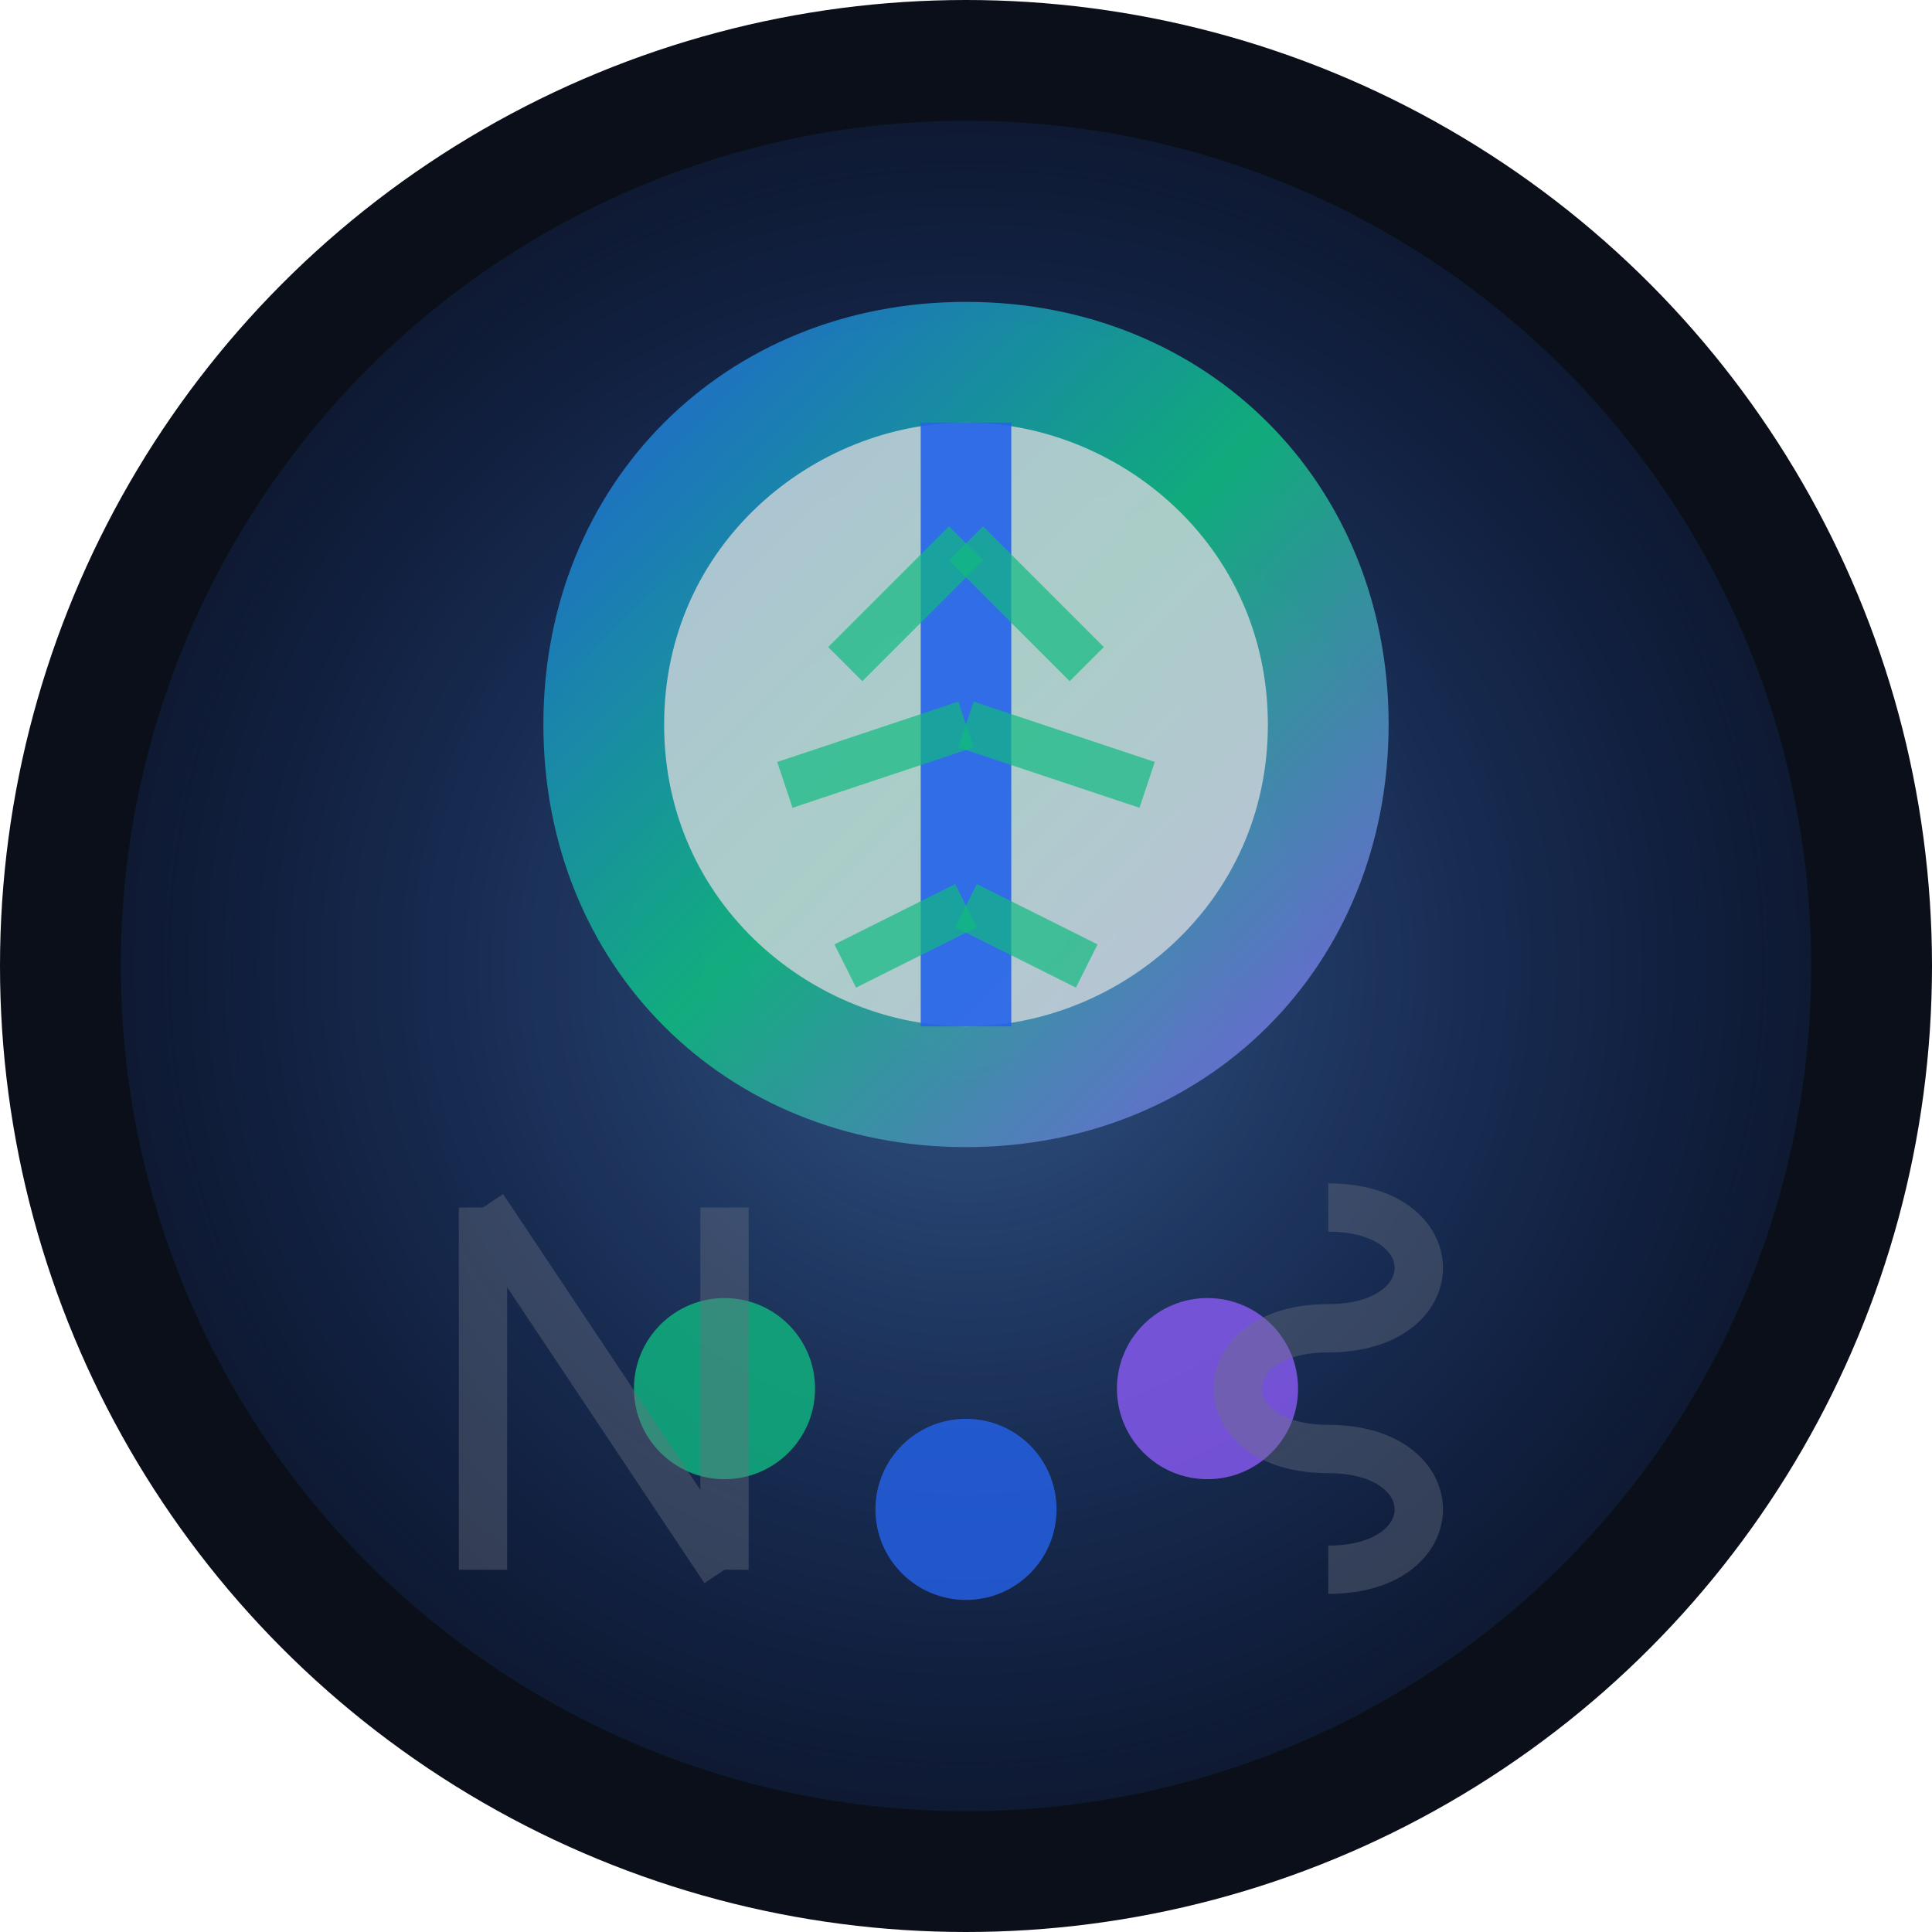
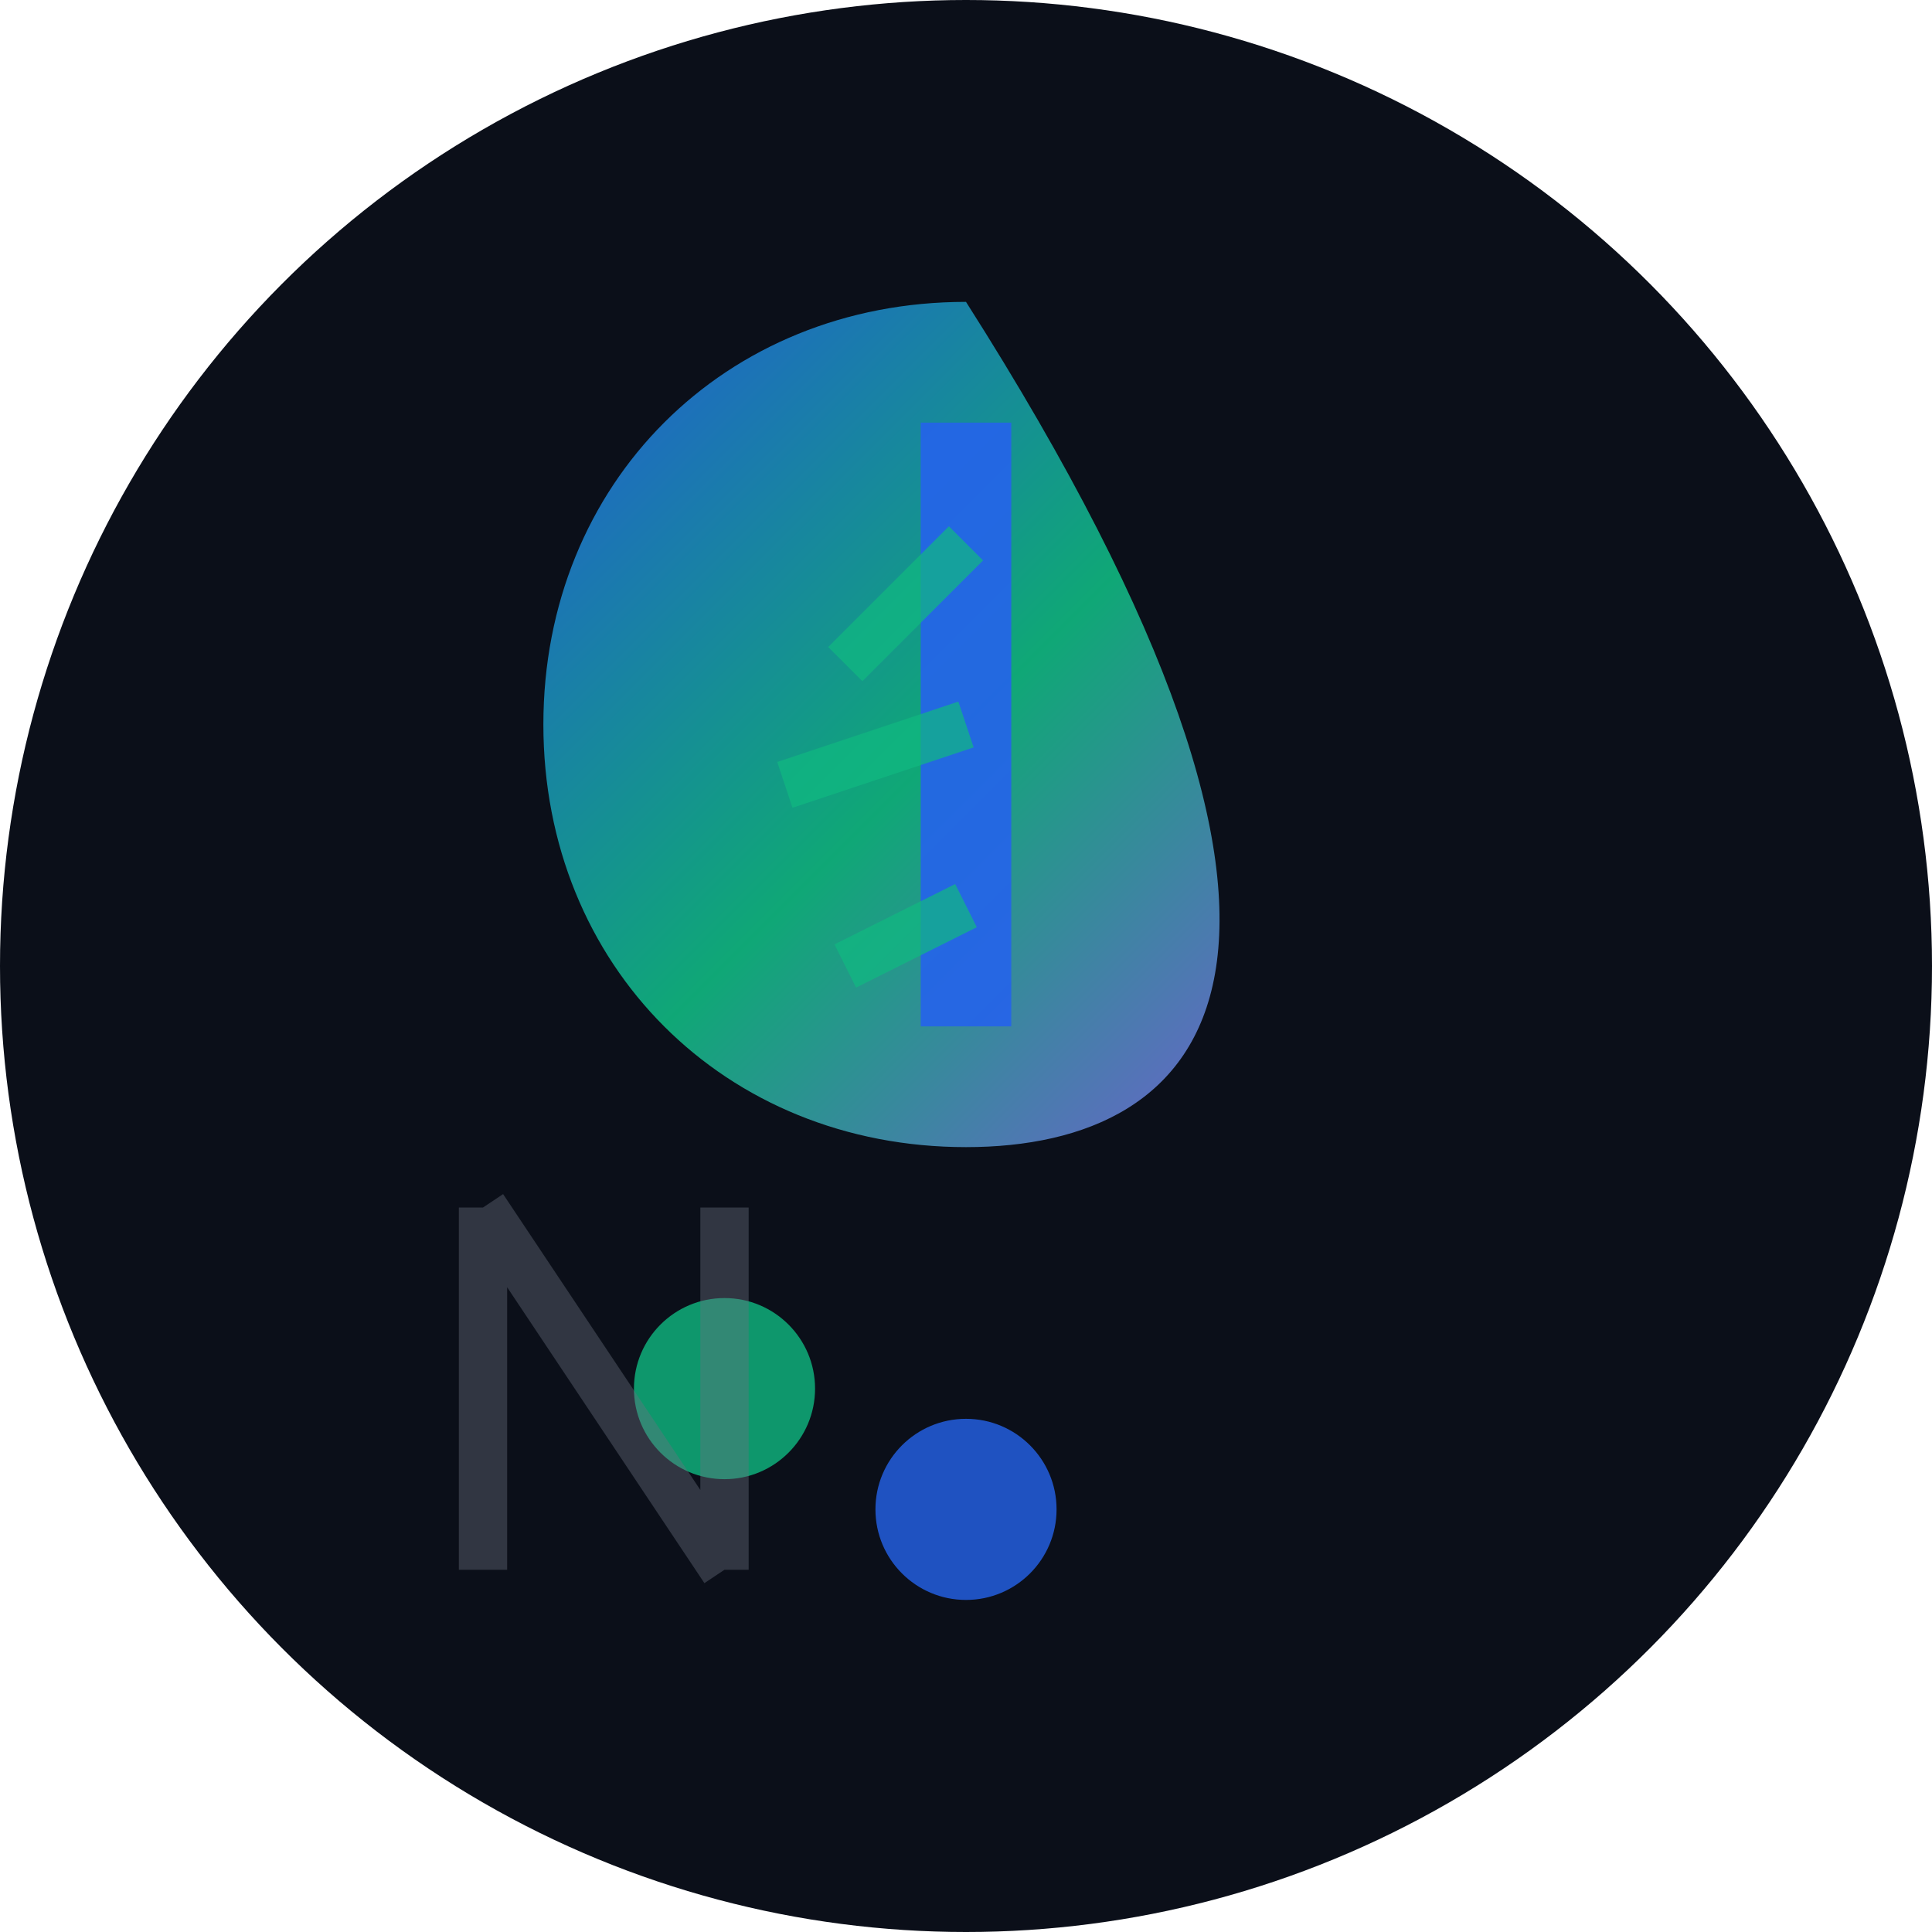
<svg xmlns="http://www.w3.org/2000/svg" viewBox="0 0 32 32" width="32" height="32">
  <circle cx="16" cy="16" r="16" fill="#0B0F19" />
  <defs>
    <linearGradient id="nutriGradient" x1="0%" y1="0%" x2="100%" y2="100%">
      <stop offset="0%" style="stop-color:#2563EB;stop-opacity:1" />
      <stop offset="50%" style="stop-color:#10B981;stop-opacity:1" />
      <stop offset="100%" style="stop-color:#8B5CF6;stop-opacity:1" />
    </linearGradient>
    <radialGradient id="centerGlow" cx="50%" cy="50%" r="50%">
      <stop offset="0%" style="stop-color:#60A5FA;stop-opacity:0.8" />
      <stop offset="100%" style="stop-color:#2563EB;stop-opacity:0.2" />
    </radialGradient>
  </defs>
-   <circle cx="16" cy="16" r="14" fill="url(#centerGlow)" opacity="0.6" />
-   <path d="M16 5 C20 5, 23 8, 23 12 C23 16, 20 19, 16 19 C12 19, 9 16, 9 12 C9 8, 12 5, 16 5 Z" fill="url(#nutriGradient)" opacity="0.9" />
-   <path d="M16 7 C18.5 7, 21 9, 21 12 C21 15, 18.5 17, 16 17 C13.5 17, 11 15, 11 12 C11 9, 13.5 7, 16 7 Z" fill="#D1D5DB" opacity="0.8" />
+   <path d="M16 5 C23 16, 20 19, 16 19 C12 19, 9 16, 9 12 C9 8, 12 5, 16 5 Z" fill="url(#nutriGradient)" opacity="0.9" />
  <line x1="16" y1="7" x2="16" y2="17" stroke="#2563EB" stroke-width="1.5" opacity="0.9" />
-   <path d="M16 9 L18 11 M16 12 L19 13 M16 15 L18 16" stroke="#10B981" stroke-width="0.8" opacity="0.7" />
  <path d="M16 9 L14 11 M16 12 L13 13 M16 15 L14 16" stroke="#10B981" stroke-width="0.8" opacity="0.7" />
  <circle cx="12" cy="23" r="1.5" fill="#10B981" opacity="0.8" />
  <circle cx="16" cy="25" r="1.5" fill="#2563EB" opacity="0.8" />
-   <circle cx="20" cy="23" r="1.5" fill="#8B5CF6" opacity="0.8" />
  <path d="M8 20 L8 26 M8 20 L12 26 M12 20 L12 26" stroke="#6B7280" stroke-width="0.8" opacity="0.4" />
-   <path d="M22 20 C24 20, 24 22, 22 22 C20 22, 20 24, 22 24 C24 24, 24 26, 22 26" stroke="#6B7280" stroke-width="0.8" fill="none" opacity="0.4" />
</svg>